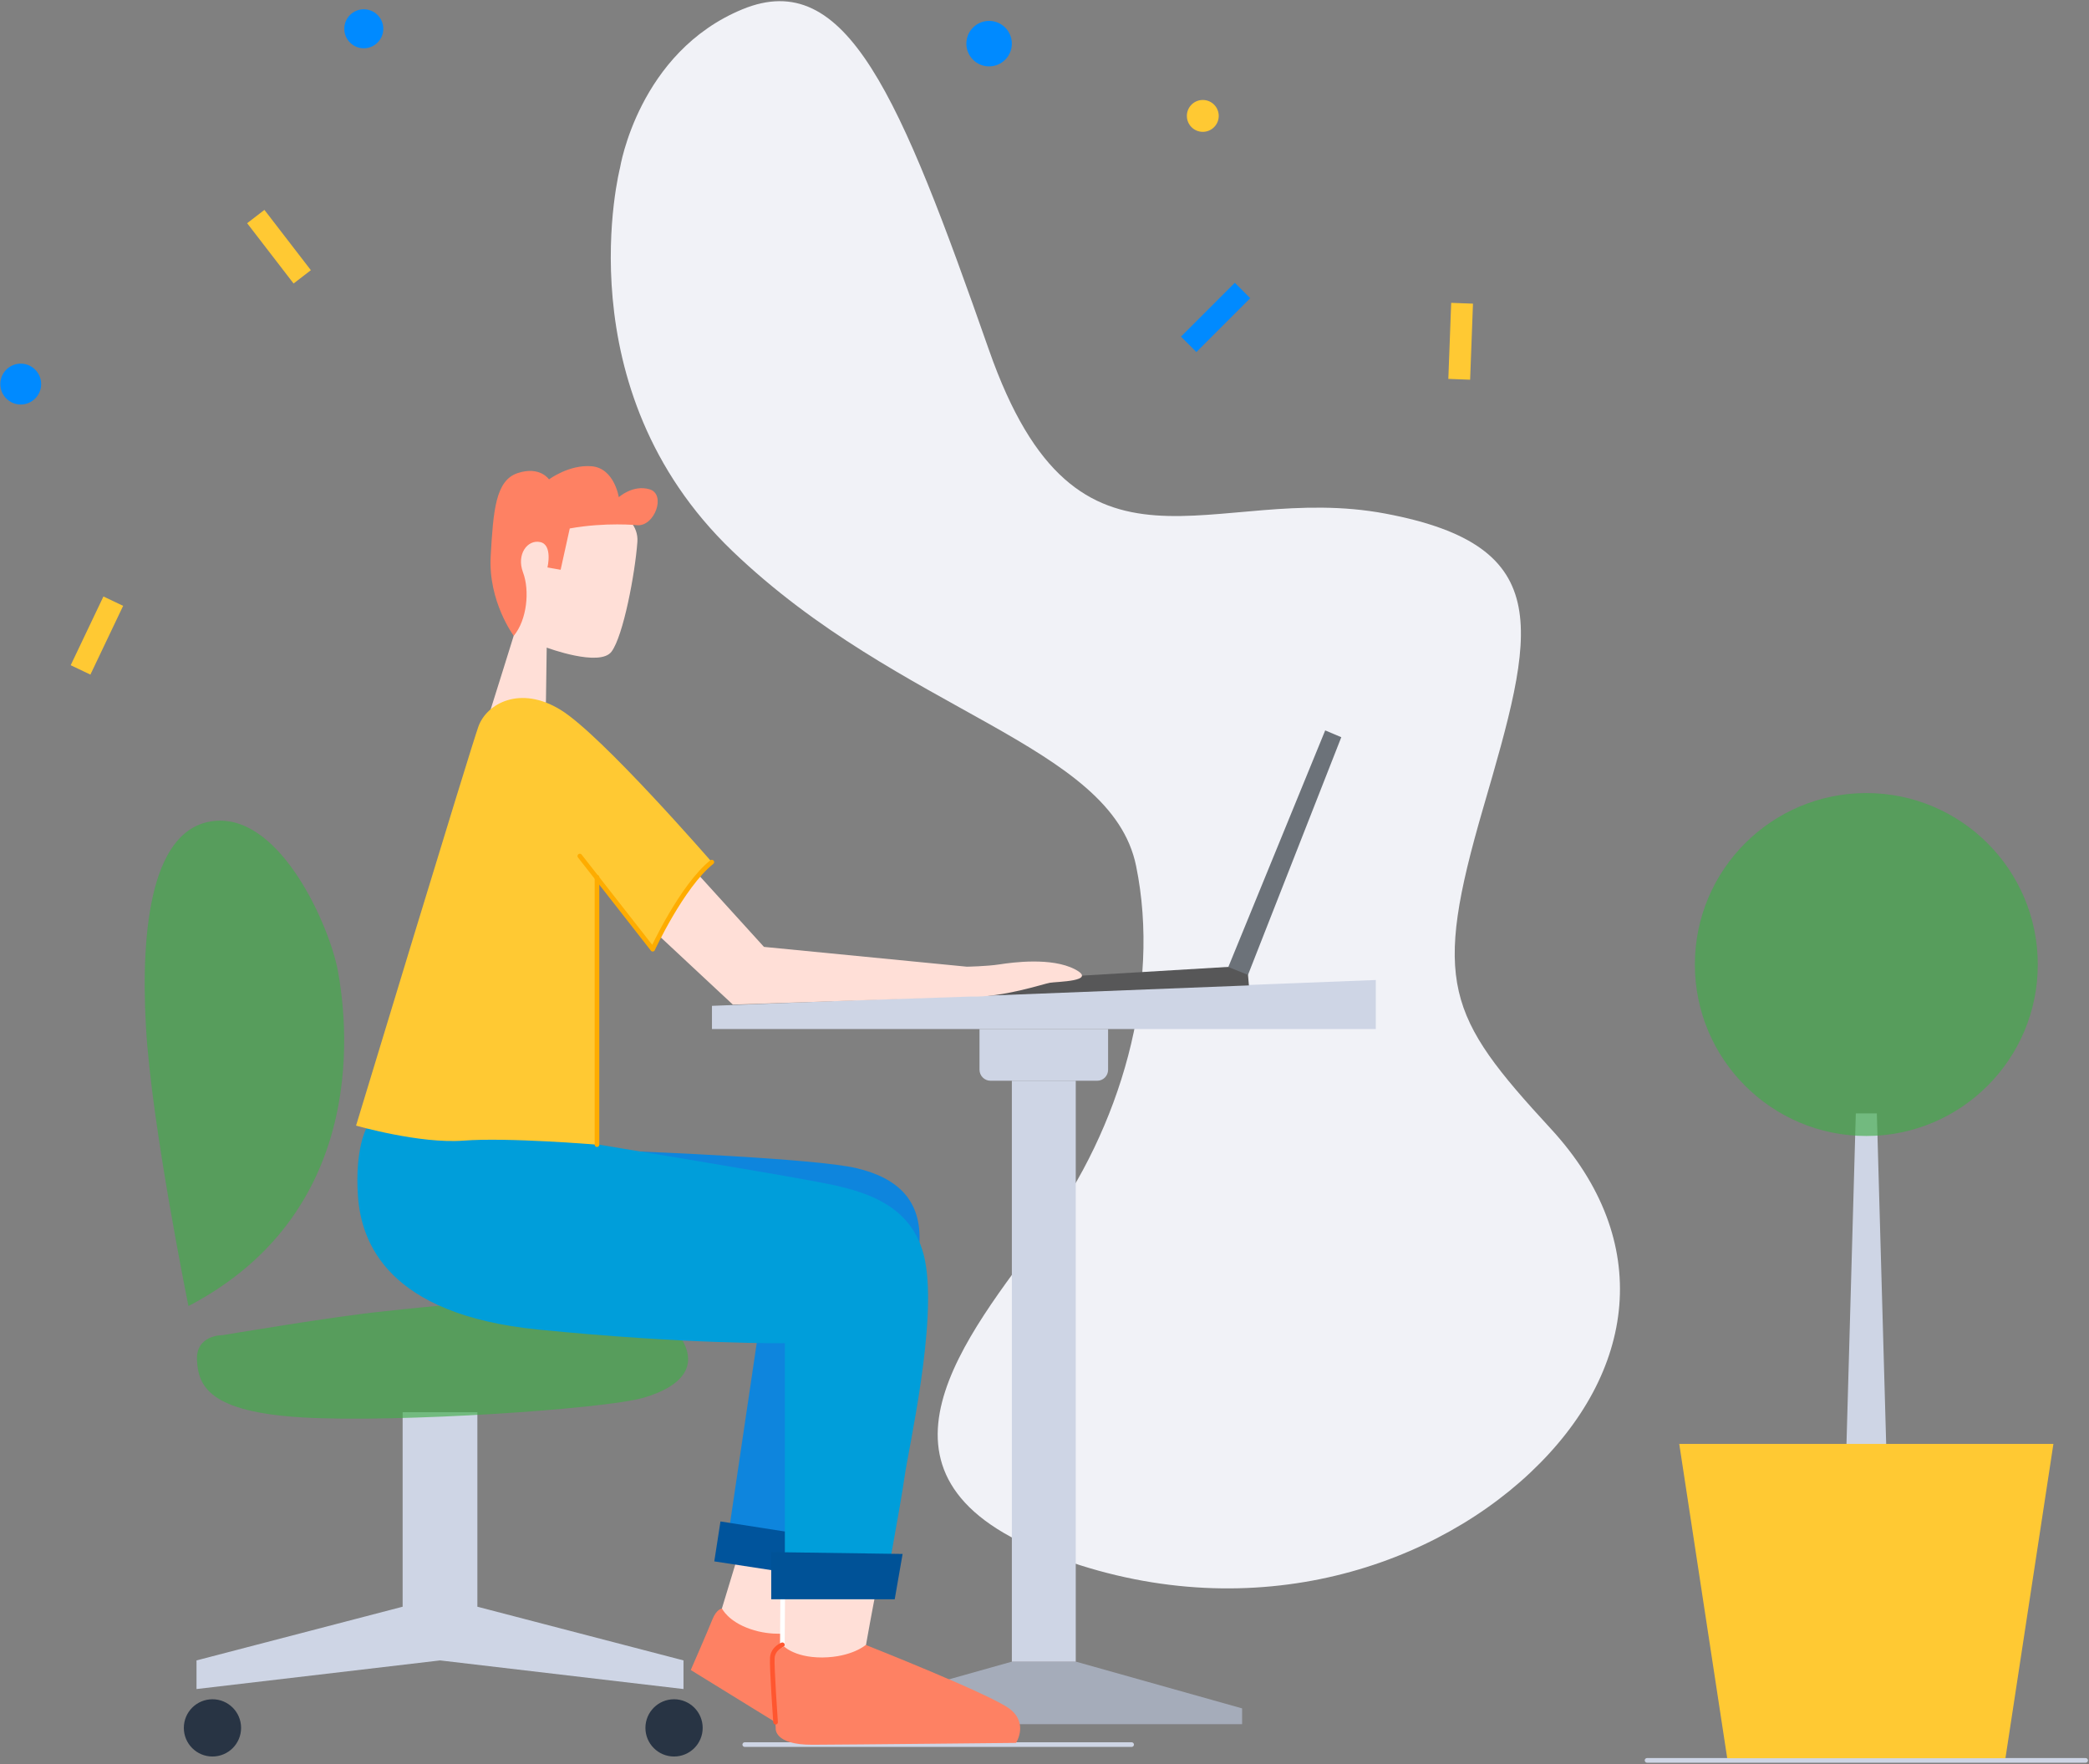
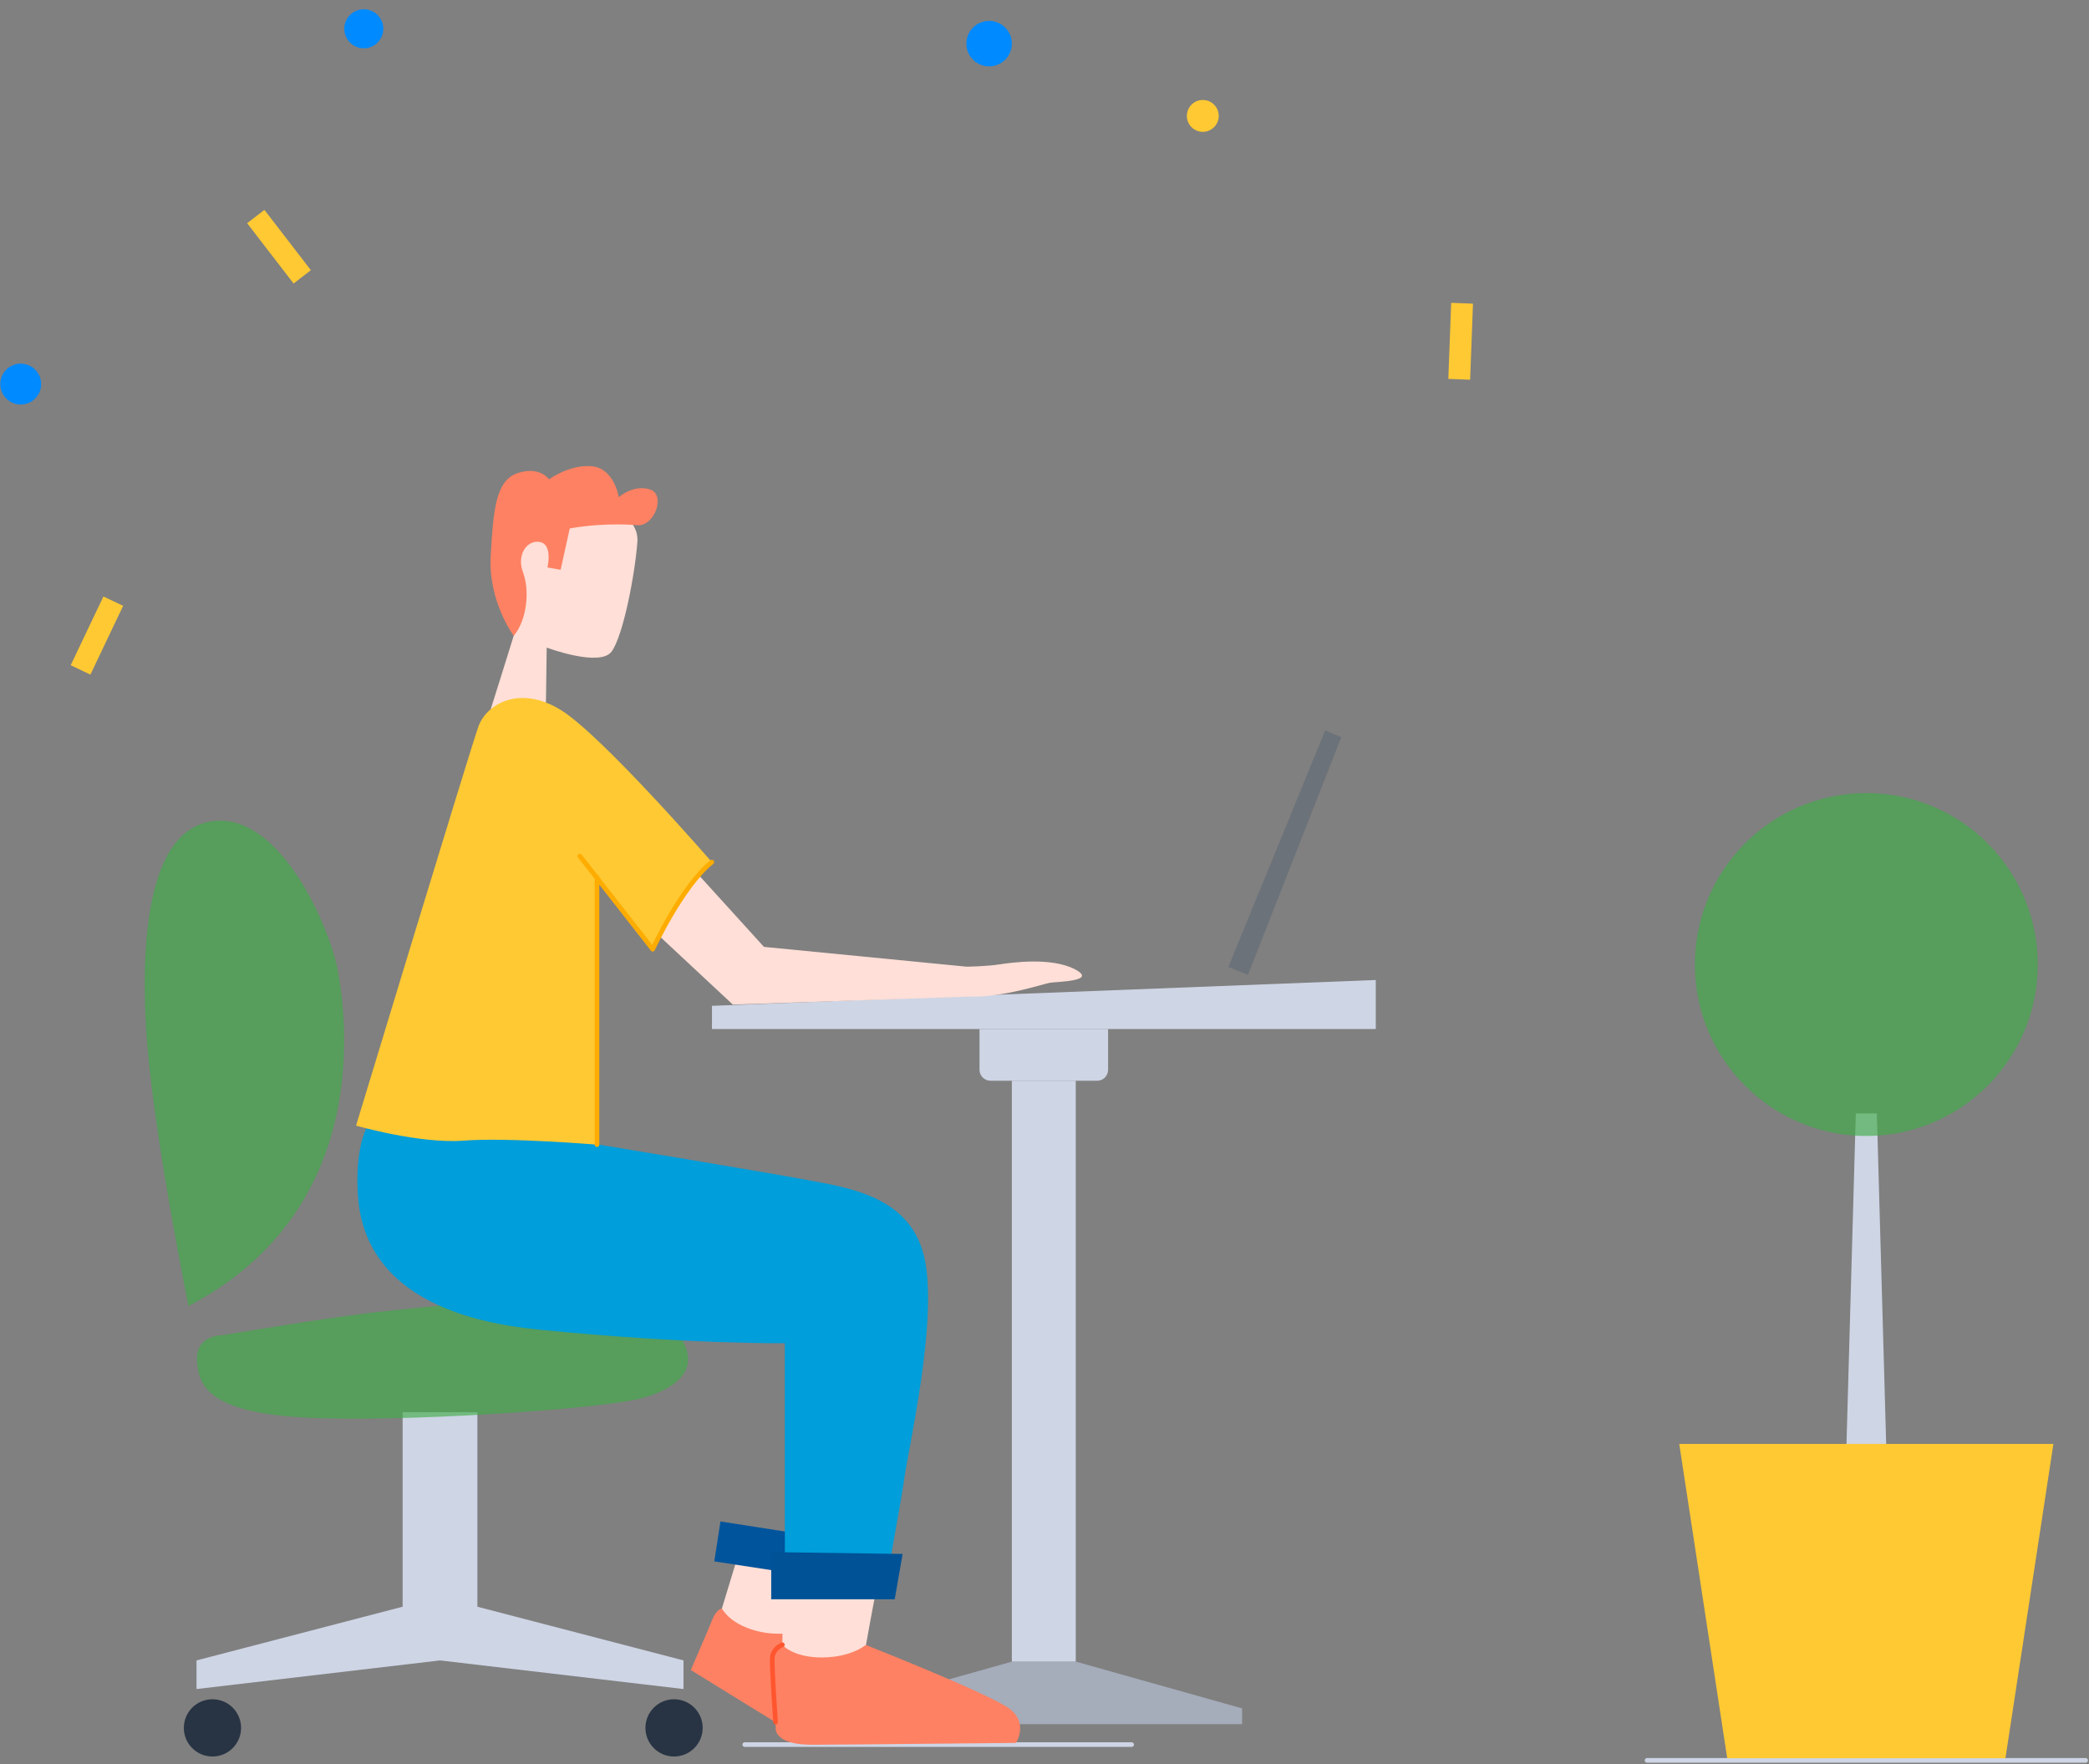
<svg xmlns="http://www.w3.org/2000/svg" version="1.1" id="Capa_1" x="0px" y="0px" viewBox="0 0 1350 1140" style="enable-background:new 0 0 1350 1140;" xml:space="preserve">
  <rect x="0" y="0" width="1350" height="1140" fill="#808080" stroke="none" />
  <style type="text/css">
	.st0{fill:none;stroke:#CED5E5;stroke-width:3;stroke-linecap:round;stroke-linejoin:round;}
	.st1{fill:#CED5E5;}
	.st2{fill:#FFDFD7;}
	.st3{fill:#FE8163;}
	.st4{fill:#F1F2F7;}
	.st5{fill:#A5ACBA;}
	.st6{opacity:0.65;fill:#41AD49;}
	.st7{fill:#283444;}
	.st8{fill:#0E85DD;}
	.st9{fill:#00549C;}
	.st10{fill:#575758;}
	.st11{fill:#6C7279;}
	.st12{fill:#008AFF;}
	.st13{fill:#FFC933;}
	.st14{fill:#009EDA;}
	.st15{fill:none;stroke:#FFFFFF;stroke-width:3;stroke-linecap:round;stroke-linejoin:round;}
	.st16{fill:#005297;}
	.st17{fill:none;stroke:#FF562F;stroke-width:3;stroke-linecap:round;stroke-linejoin:round;}
	.st18{fill:none;stroke:#FEAC00;stroke-width:3;stroke-linecap:round;stroke-linejoin:round;}
</style>
  <title>development</title>
  <desc>Created by Webpixels.</desc>
  <g id="Page-1">
    <g>
      <line id="Path" class="st0" x1="1064.4" y1="1137.6" x2="1347.8" y2="1137.6" />
      <line class="st0" x1="481.3" y1="1127.4" x2="731.3" y2="1127.4" />
      <polygon class="st1" points="308.5,1038.3 308.5,1038.3 308.5,912.6 260.2,912.6 260.2,1038.3 127,1073 127,1091.5 284.4,1073     441.7,1091.5 441.7,1073   " />
      <path class="st2" d="M477.6,1003l-13.2,43.4c0,0,5.5,23.4,26.4,23.2c20.9-0.2,17.6-7.7,17.6-7.7l21.3-52.8L477.6,1003z" />
      <path class="st3" d="M466.6,1039.5c0,0-3.5,0.1-6.3,7.2c-2.8,7.1-13.9,32.5-13.9,32.5l65.2,40.2l68.1,6.2c0,0,11.6-6.1,3.4-18.7    c-8.2-12.5-49.2-25.4-49.2-25.4l-21.5-26.4c0,0-13.4,2.6-27.6-2.4C470.5,1047.8,466.6,1039.5,466.6,1039.5z" />
-       <path class="st4" d="M400.7,108.4c0,0-36.9,142.6,72.5,247.6s244.8,124.5,261,203.6s-10,169.1-59.6,236.4    c-49.7,67.3-125.7,156.9,0,207.1c125.7,50.2,245.7,13.2,314.3-51.4s80.5-149.5,13.2-222.4c-67.3-73-76.5-94.1-43.5-207.5    s48.8-168.8-63.3-189.9S697,391.2,639.2,226.4S547.1-21.7,479.8,6C412.6,33.7,400.7,108.4,400.7,108.4z" />
      <polygon class="st1" points="1219.1,939.3 1193.1,939.3 1199.3,719.5 1212.9,719.5   " />
      <polygon class="st5" points="695.3,1073.8 674.6,1073.8 653.9,1073.8 546.5,1104 546.5,1114.2 674.6,1114.2 802.7,1114.2     802.7,1104   " />
      <path class="st2" d="M317.1,458.4c0,0,15.5-49.3,15.7-50.2c0.3-0.9-17.3-43.1-6.4-66.2c10.8-23.2,35.2-20.8,44.8-20.5    c9.7,0.3,42.2,8.2,40.7,28.7s-9.1,60.7-16.7,70.9c-7.6,10.2-41.9-2.6-41.9-2.6l-0.5,35.5L317.1,458.4z" />
      <path class="st2" d="M505.9,1023.1l-0.3,39.9c0,0,13,20.8,22,21c8.9,0.1,27.5,4.2,31.7-19.1c4.1-23.3,7.5-40.3,7.5-40.3    L505.9,1023.1z" />
      <path class="st6" d="M121.8,844c0,0-24-117.5-27.5-180.8s3.5-130.1,45.7-132.8c42.2-2.6,73,68.6,78.3,96.7    C223.5,655.3,241.7,781.3,121.8,844z" />
-       <path class="st6" d="M144,862.8c0,0-17.6-0.4-16.7,16.3c0.9,16.7,7.9,33.4,68.6,36.9s193.9-5.3,219.8-12.7    c25.9-7.5,41.3-22.9,16.3-48.8c-25.1-25.9-154.3-10.1-184.6-7C216.9,850.5,144,862.8,144,862.8z" />
+       <path class="st6" d="M144,862.8c0,0-17.6-0.4-16.7,16.3c0.9,16.7,7.9,33.4,68.6,36.9s193.9-5.3,219.8-12.7    c25.9-7.5,41.3-22.9,16.3-48.8c-25.1-25.9-154.3-10.1-184.6-7C216.9,850.5,144,862.8,144,862.8" />
      <circle id="Oval" class="st7" cx="435.6" cy="1116.6" r="18.5" />
      <circle class="st7" cx="137.3" cy="1116.6" r="18.5" />
      <path class="st1" d="M709.1,698.4h-69c-3.9,0-7.1-3.2-7.1-7.1V665h83.1v26.3C716.1,695.2,713,698.4,709.1,698.4z" />
      <rect id="Rectangle" x="653.9" y="698.4" class="st1" width="41.3" height="375.4" />
      <polygon class="st1" points="889.1,665 460.1,665 460.1,650 889.1,633.3   " />
-       <path class="st8" d="M412.2,744.1c0,0,114.3,4.4,141.3,10.8c27,6.4,42,21,40.7,48.3s-79.3,209-79.3,209l-46.3-6.4l21.1-142.4    L412.2,744.1z" />
      <polygon class="st9" points="465.6,983.2 516.2,991.1 511.8,1016.7 461.6,1009   " />
      <path class="st3" d="M505.6,1063c0,0-7.2,2.8-6.6,10.8s2.3,43.1,2.3,43.1s-1.3,10.7,23.7,10.6c25.1-0.1,131.6-1.2,131.6-1.2    s8.2-12.6-4.1-22c-12.3-9.4-93-41.3-93-41.3s-9,7.9-28,8.1C512.5,1071.2,505.6,1063,505.6,1063z" />
      <path class="st3" d="M332,410.9c0,0-16.6-22.3-14.9-51.6c1.7-29.3,3.1-48.9,17.5-53.6c14.4-4.7,20.2,4.1,20.2,4.1    s12.9-9.7,27.5-8.5c14.7,1.2,17.6,20,17.6,20s9.1-8.3,19.9-5.1c10.8,3.2,3.3,24-7.9,23.2c0,0-20.3-2.1-43.7,2.1l-5.9,26.7    l-8.5-1.5c0,0,3.5-14.7-4.7-16.4c-8.2-1.8-15.5,7.9-11.1,19.6C342.4,381.6,340.6,400.6,332,410.9z" />
-       <polygon class="st10" points="638.6,643.4 638.6,634.1 806,624.1 807.1,636.8   " />
      <polygon class="st11" points="793.8,624.9 856.4,472 866.8,476.4 806.5,630   " />
-       <rect x="761.1" y="198" transform="matrix(0.707 -0.707 0.707 0.707 85.11 615.633)" class="st12" width="49.2" height="14.1" />
      <rect x="173.3" y="134.9" transform="matrix(0.792 -0.61 0.61 0.792 -59.831 143.113)" class="st13" width="14.1" height="49.2" />
      <rect x="37.9" y="403.8" transform="matrix(0.43 -0.903 0.903 0.43 -335.241 290.471)" class="st13" width="49.2" height="14.1" />
      <rect x="919.4" y="213.3" transform="matrix(3.749207e-02 -0.999 0.999 3.749207e-02 688.418 1155.335)" class="st13" width="49.2" height="14.1" />
      <circle class="st12" cx="13.4" cy="248.2" r="13.2" />
      <circle class="st13" cx="777.3" cy="74.9" r="10.3" />
      <circle class="st12" cx="639.2" cy="28.2" r="14.7" />
      <polygon class="st13" points="1296,1136.2 1116.2,1136.2 1085.2,933.1 1327,933.1   " />
      <circle class="st6" cx="1206.1" cy="623.3" r="110.8" />
      <circle class="st12" cx="235.1" cy="18.6" r="12.6" />
      <path class="st14" d="M236.8,729.1c0,0-7.5,13.2-5.5,43.5c2,30.3,19.1,76.9,116.5,86.6s159.4,8.8,159.4,8.8v161.3h64.2    c0,0,10.6-56.7,13.2-75.2c2.6-18.5,21.1-98.9,13.2-139.4c-3.8-19.4-14.7-31-28.2-38.3c-14.5-7.9-31.9-10.9-46.5-13.6    c-28.1-5.3-137.2-23.3-137.2-23.3L236.8,729.1z" />
-       <line class="st15" x1="505.8" y1="1033.5" x2="505.6" y2="1063" />
      <polygon class="st16" points="578.2,1033.5 498.4,1033.5 498.4,1003 583.3,1004.2   " />
      <path class="st17" d="M501.2,1112.9c0,0-2.5-35.4-2.1-41.6c0.5-6.2,6.5-8.4,6.5-8.4" />
      <path class="st2" d="M694.7,626.4c-15.1-7.9-40.3-4.5-48.7-3.2s-21.2,1.5-21.2,1.5l-131.1-12.8l-53.3-58.7    c-42.2,9.7-24.5,42.2-24.5,42.2l57.7,53.8l153.5-5.2c20.8,0.7,47.2-8.2,51.3-8.9C682.6,634.3,709.8,634.3,694.7,626.4z" />
      <path class="st13" d="M230.1,727.4c0,0,41.3,11.9,69.5,9.7c28.1-2.2,86.2,2.6,86.2,2.6V566.9l36,46.5c0,0,19.3-41.3,38.2-56.3    c0,0-71.2-82.1-97.6-98.3c-26.4-16.3-47.9-4-53.2,10.6C304,483.8,230.1,727.4,230.1,727.4z" />
      <path class="st18" d="M374.7,553.2l47.1,60.2c0,0,18.8-40.7,38.2-56.3" />
      <line class="st18" x1="385.8" y1="566.9" x2="385.8" y2="739.7" />
    </g>
  </g>
</svg>